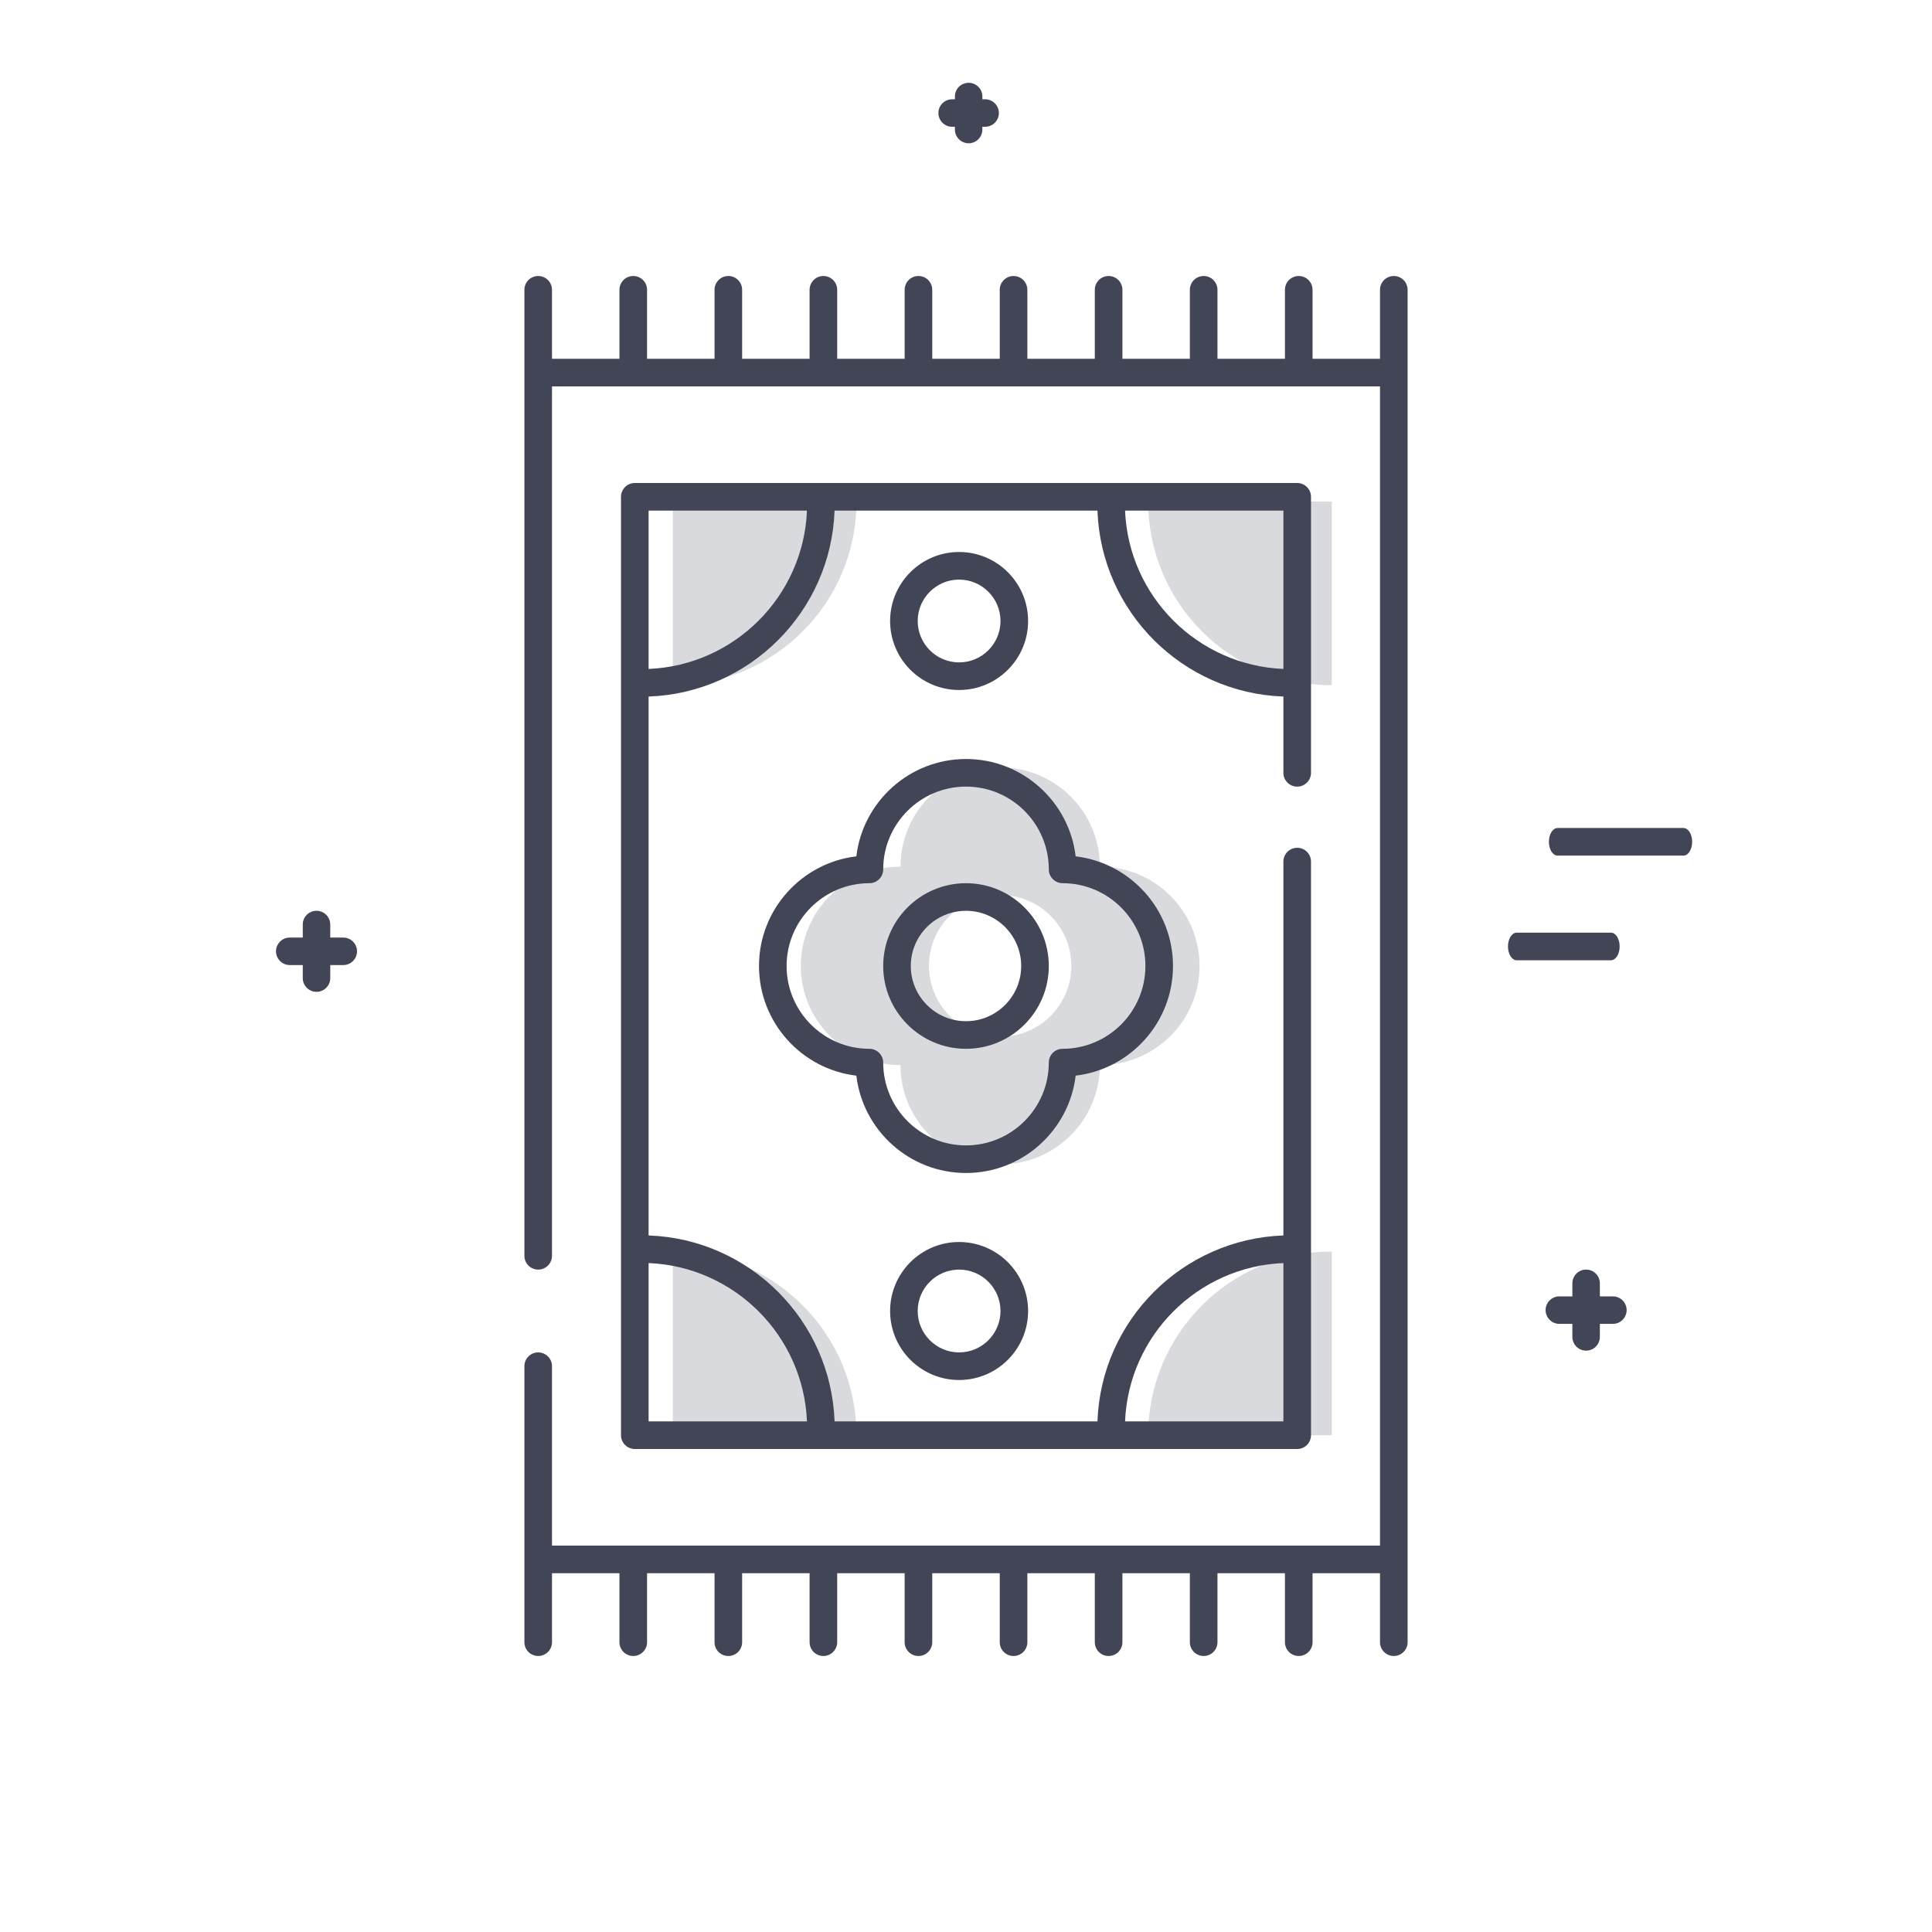
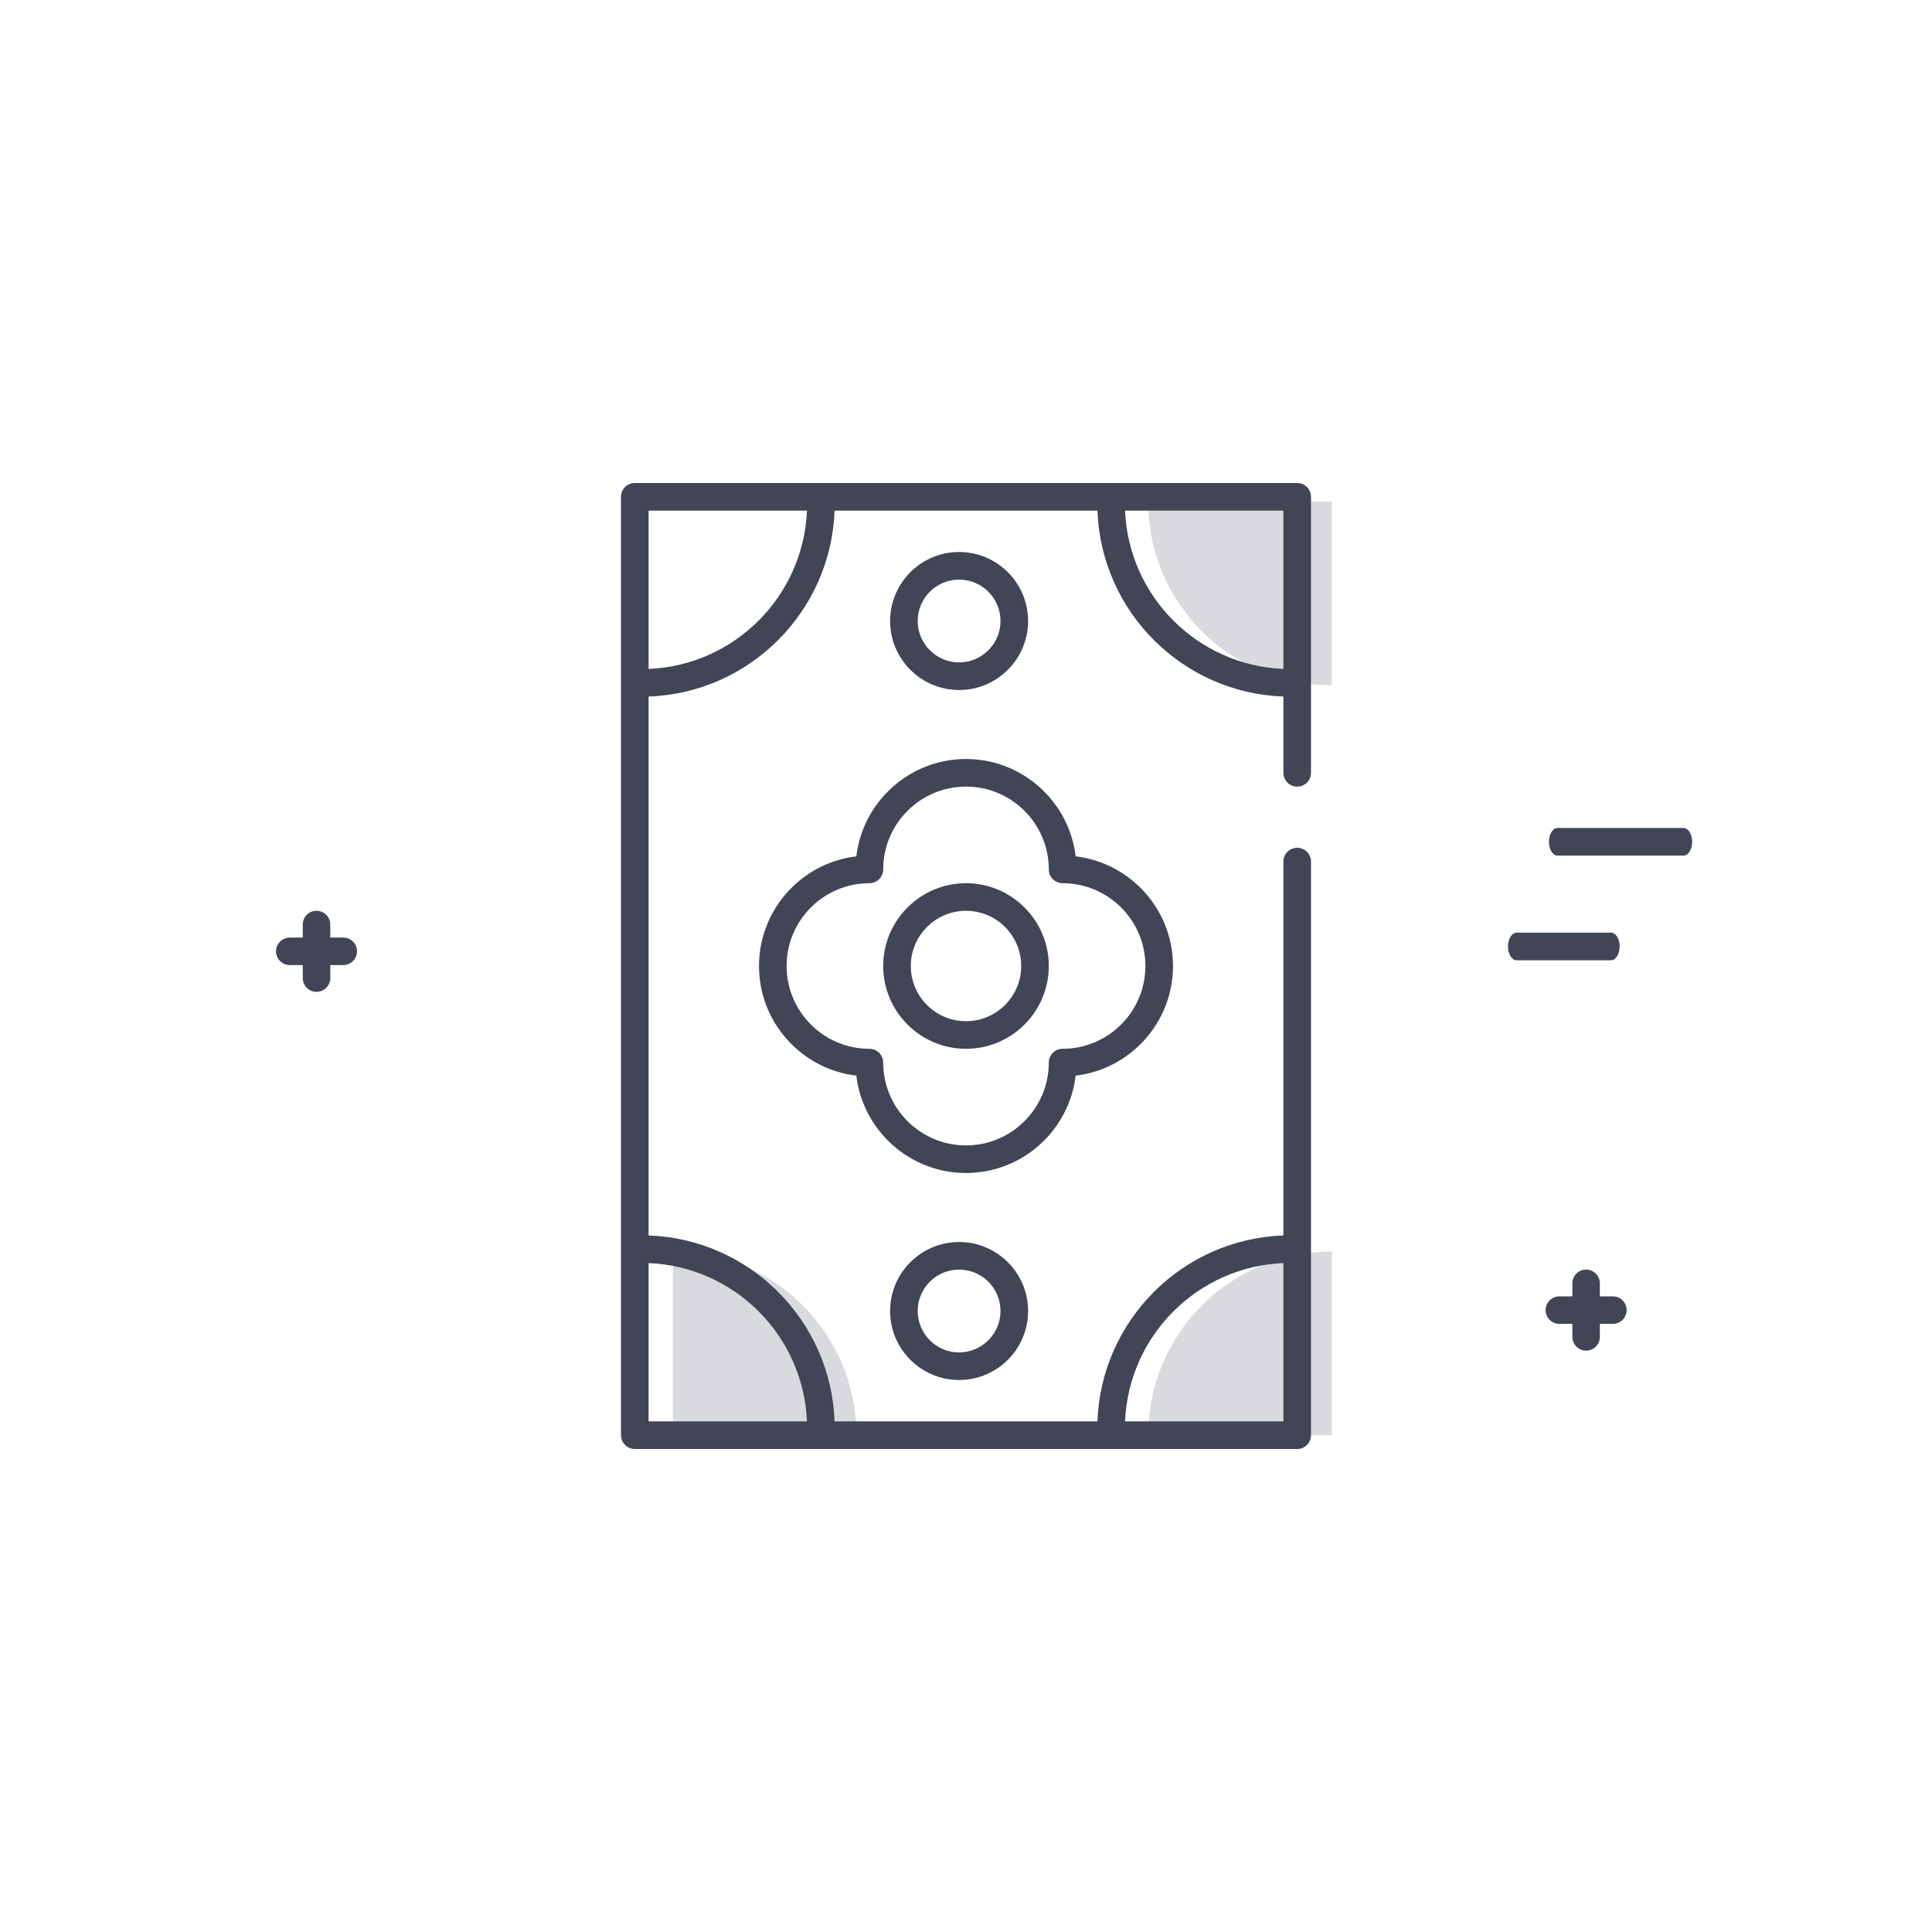
<svg xmlns="http://www.w3.org/2000/svg" width="70px" height="70px" viewBox="0 0 70 70" version="1.1">
  <title>AC7E382E-73CD-432C-8C75-C1DA9062956C</title>
  <desc>Created with sketchtool.</desc>
  <g id="Symbols" stroke="none" stroke-width="1" fill="none" fill-rule="evenodd">
    <g id="03-service-icons/carpet-primerka/dark" fill="#414556">
      <g id="Group-24" transform="translate(19, 10)">
        <g id="Group-11" transform="translate(5, 8)" opacity="0.2">
-           <path d="M12.238,19.565 C10.813,19.565 9.658,18.415 9.658,16.996 C9.658,15.578 10.813,14.427 12.238,14.427 C13.663,14.427 14.817,15.578 14.817,16.996 C14.817,18.415 13.663,19.565 12.238,19.565 M19.462,16.996 C19.462,15.01 17.844,13.4 15.849,13.4 C15.849,11.414 14.232,9.803 12.238,9.803 C10.243,9.803 8.627,11.414 8.627,13.4 C6.632,13.4 5.014,15.01 5.014,16.996 C5.014,18.982 6.632,20.592 8.627,20.592 C8.627,22.579 10.243,24.189 12.238,24.189 C14.232,24.189 15.849,22.579 15.849,20.592 C17.844,20.592 19.462,18.982 19.462,16.996" id="Fill-1" />
          <path d="M0.378,27.347 L0.378,34 L7.031,34 C7.031,30.326 4.053,27.347 0.378,27.347" id="Fill-3" />
          <path d="M17.601,34 L24.254,34 L24.254,27.347 C20.58,27.347 17.601,30.325 17.601,34" id="Fill-5" />
          <path d="M17.601,0.174 C17.601,3.848 20.58,6.826 24.254,6.826 L24.254,0.174 L17.601,0.174 Z" id="Fill-7" />
-           <path d="M7.031,0.174 L0.378,0.174 L0.378,6.826 C4.052,6.826 7.031,3.848 7.031,0.174" id="Fill-9" />
        </g>
        <path d="M21.763,8.5 L27.5,8.5 L27.5,14.237 C24.392,14.108 21.892,11.608 21.763,8.5 M4.5,14.237 L4.5,8.5 L10.238,8.5 C10.109,11.608 7.609,14.108 4.5,14.237 M10.238,41.5 L4.5,41.5 L4.5,35.763 C7.609,35.892 10.109,38.392 10.238,41.5 M27.5,35.763 L27.5,41.5 L21.763,41.5 C21.892,38.392 24.392,35.892 27.5,35.763 M28,18.501 C28.277,18.501 28.5,18.277 28.5,18.001 L28.5,8 C28.5,7.724 28.277,7.5 28,7.5 L4,7.5 C3.724,7.5 3.5,7.724 3.5,8 L3.5,42 C3.5,42.276 3.724,42.5 4,42.5 L28,42.5 C28.277,42.5 28.5,42.276 28.5,42 L28.5,21.217 C28.5,20.94 28.277,20.717 28,20.717 C27.724,20.717 27.5,20.94 27.5,21.217 L27.5,34.763 C23.841,34.893 20.893,37.841 20.763,41.5 L11.238,41.5 C11.108,37.841 8.159,34.893 4.5,34.763 L4.5,15.237 C8.159,15.107 11.108,12.159 11.238,8.5 L20.763,8.5 C20.893,12.159 23.841,15.107 27.5,15.237 L27.5,18.001 C27.5,18.277 27.724,18.501 28,18.501" id="Fill-12" />
-         <path d="M31.5,0 C31.224,0 31,0.224 31,0.5 L31,3 L28.556,3 L28.556,0.5 C28.556,0.224 28.332,0 28.056,0 C27.779,0 27.556,0.224 27.556,0.5 L27.556,3 L25.111,3 L25.111,0.5 C25.111,0.224 24.888,0 24.611,0 C24.335,0 24.111,0.224 24.111,0.5 L24.111,3 L21.667,3 L21.667,0.5 C21.667,0.224 21.443,0 21.167,0 C20.891,0 20.667,0.224 20.667,0.5 L20.667,3 L18.223,3 L18.223,0.5 C18.223,0.224 17.999,0 17.723,0 C17.446,0 17.223,0.224 17.223,0.5 L17.223,3 L14.777,3 L14.777,0.5 C14.777,0.224 14.554,0 14.277,0 C14.001,0 13.777,0.224 13.777,0.5 L13.777,3 L11.333,3 L11.333,0.5 C11.333,0.224 11.109,0 10.833,0 C10.557,0 10.333,0.224 10.333,0.5 L10.333,3 L7.889,3 L7.889,0.5 C7.889,0.224 7.665,0 7.389,0 C7.112,0 6.889,0.224 6.889,0.5 L6.889,3 L4.444,3 L4.444,0.5 C4.444,0.224 4.221,0 3.944,0 C3.668,0 3.444,0.224 3.444,0.5 L3.444,3 L1,3 L1,0.5 C1,0.224 0.776,0 0.5,0 C0.224,0 0,0.224 0,0.5 L0,3.5 L0,35.5 C0,35.776 0.224,36 0.5,36 C0.776,36 1,35.776 1,35.5 L1,4 L31,4 L31,46 L1,46 L1,39.5 C1,39.224 0.776,39 0.5,39 C0.224,39 0,39.224 0,39.5 L0,46.5 L0,49.5 C0,49.776 0.224,50 0.5,50 C0.776,50 1,49.776 1,49.5 L1,47 L3.444,47 L3.444,49.5 C3.444,49.776 3.668,50 3.944,50 C4.221,50 4.444,49.776 4.444,49.5 L4.444,47 L6.889,47 L6.889,49.5 C6.889,49.776 7.112,50 7.389,50 C7.665,50 7.889,49.776 7.889,49.5 L7.889,47 L10.333,47 L10.333,49.5 C10.333,49.776 10.557,50 10.833,50 C11.109,50 11.333,49.776 11.333,49.5 L11.333,47 L13.777,47 L13.777,49.5 C13.777,49.776 14.001,50 14.277,50 C14.554,50 14.777,49.776 14.777,49.5 L14.777,47 L17.223,47 L17.223,49.5 C17.223,49.776 17.446,50 17.723,50 C17.999,50 18.223,49.776 18.223,49.5 L18.223,47 L20.667,47 L20.667,49.5 C20.667,49.776 20.891,50 21.167,50 C21.443,50 21.667,49.776 21.667,49.5 L21.667,47 L24.111,47 L24.111,49.5 C24.111,49.776 24.335,50 24.611,50 C24.888,50 25.111,49.776 25.111,49.5 L25.111,47 L27.556,47 L27.556,49.5 C27.556,49.776 27.779,50 28.056,50 C28.332,50 28.556,49.776 28.556,49.5 L28.556,47 L31,47 L31,49.5 C31,49.776 31.224,50 31.5,50 C31.776,50 32,49.776 32,49.5 L32,46.5 L32,3.5 L32,0.5 C32,0.224 31.776,0 31.5,0" id="Fill-14" />
        <path d="M16,31.5 C14.346,31.5 13,30.154 13,28.5 C13,28.224 12.776,28 12.5,28 C10.846,28 9.5,26.654 9.5,25 C9.5,23.346 10.846,22 12.5,22 C12.776,22 13,21.776 13,21.5 C13,19.846 14.346,18.5 16,18.5 C17.654,18.5 19,19.846 19,21.5 C19,21.776 19.224,22 19.5,22 C21.154,22 22.5,23.346 22.5,25 C22.5,26.654 21.154,28 19.5,28 C19.224,28 19,28.224 19,28.5 C19,30.154 17.654,31.5 16,31.5 M19.973,28.973 C21.956,28.738 23.5,27.046 23.5,25 C23.5,22.954 21.956,21.262 19.973,21.027 C19.738,19.044 18.046,17.5 16,17.5 C13.954,17.5 12.262,19.044 12.027,21.027 C10.044,21.262 8.5,22.954 8.5,25 C8.5,27.046 10.044,28.738 12.027,28.973 C12.262,30.956 13.954,32.5 16,32.5 C18.046,32.5 19.738,30.956 19.973,28.973" id="Fill-16" />
        <path d="M16,27 C14.897,27 14,26.103 14,25 C14,23.897 14.897,23 16,23 C17.103,23 18,23.897 18,25 C18,26.103 17.103,27 16,27 M16,22 C14.346,22 13,23.346 13,25 C13,26.654 14.346,28 16,28 C17.654,28 19,26.654 19,25 C19,23.346 17.654,22 16,22" id="Fill-18" />
        <path d="M17.25,37.5 C17.25,38.327 16.577,39 15.75,39 C14.923,39 14.25,38.327 14.25,37.5 C14.25,36.673 14.923,36 15.75,36 C16.577,36 17.25,36.673 17.25,37.5 M13.25,37.5 C13.25,38.879 14.371,40 15.75,40 C17.129,40 18.25,38.879 18.25,37.5 C18.25,36.121 17.129,35 15.75,35 C14.371,35 13.25,36.121 13.25,37.5" id="Fill-20" />
        <path d="M15.75,11 C16.577,11 17.25,11.673 17.25,12.5 C17.25,13.327 16.577,14 15.75,14 C14.923,14 14.25,13.327 14.25,12.5 C14.25,11.673 14.923,11 15.75,11 M15.75,15 C17.129,15 18.25,13.879 18.25,12.5 C18.25,11.121 17.129,10 15.75,10 C14.371,10 13.25,11.121 13.25,12.5 C13.25,13.879 14.371,15 15.75,15" id="Fill-22" />
      </g>
      <path d="M60.996,31 L56.433,31 C56.259,31 56.12,30.776 56.12,30.5 C56.12,30.224 56.259,30 56.433,30 L60.996,30 C61.169,30 61.31,30.224 61.31,30.5 C61.31,30.776 61.169,31 60.996,31" id="Fill-20" />
      <path d="M58.369,34.792 L54.951,34.792 C54.777,34.792 54.637,34.568 54.637,34.292 C54.637,34.016 54.777,33.792 54.951,33.792 L58.369,33.792 C58.542,33.792 58.683,34.016 58.683,34.292 C58.683,34.568 58.542,34.792 58.369,34.792" id="Fill-26" />
-       <path d="M35.095,5.191 C35.37,5.191 35.593,4.967 35.593,4.693 L35.593,4.593 L35.694,4.593 C35.968,4.593 36.191,4.37 36.191,4.095 C36.191,3.821 35.968,3.597 35.694,3.597 L35.593,3.597 L35.593,3.498 C35.593,3.222 35.37,3 35.095,3 C34.821,3 34.598,3.222 34.598,3.498 L34.598,3.597 L34.498,3.597 C34.223,3.597 34,3.821 34,4.095 C34,4.37 34.223,4.593 34.498,4.593 L34.598,4.593 L34.598,4.693 C34.598,4.967 34.821,5.191 35.095,5.191" id="Fill-28" />
      <path d="M56.498,47.966 L56.97,47.966 L56.97,48.438 C56.97,48.713 57.192,48.936 57.468,48.936 C57.743,48.936 57.966,48.713 57.966,48.438 L57.966,47.966 L58.437,47.966 C58.713,47.966 58.936,47.742 58.936,47.468 C58.936,47.194 58.713,46.97 58.437,46.97 L57.966,46.97 L57.966,46.498 C57.966,46.223 57.743,46 57.468,46 C57.192,46 56.97,46.223 56.97,46.498 L56.97,46.97 L56.498,46.97 C56.223,46.97 56,47.194 56,47.468 C56,47.742 56.223,47.966 56.498,47.966" id="Fill-22" />
      <path d="M10.498,34.966 L10.97,34.966 L10.97,35.438 C10.97,35.713 11.192,35.936 11.468,35.936 C11.743,35.936 11.966,35.713 11.966,35.438 L11.966,34.966 L12.437,34.966 C12.713,34.966 12.936,34.742 12.936,34.468 C12.936,34.194 12.713,33.97 12.437,33.97 L11.966,33.97 L11.966,33.498 C11.966,33.223 11.743,33 11.468,33 C11.192,33 10.97,33.223 10.97,33.498 L10.97,33.97 L10.498,33.97 C10.223,33.97 10,34.194 10,34.468 C10,34.742 10.223,34.966 10.498,34.966" id="Fill-22-Copy" />
    </g>
  </g>
</svg>